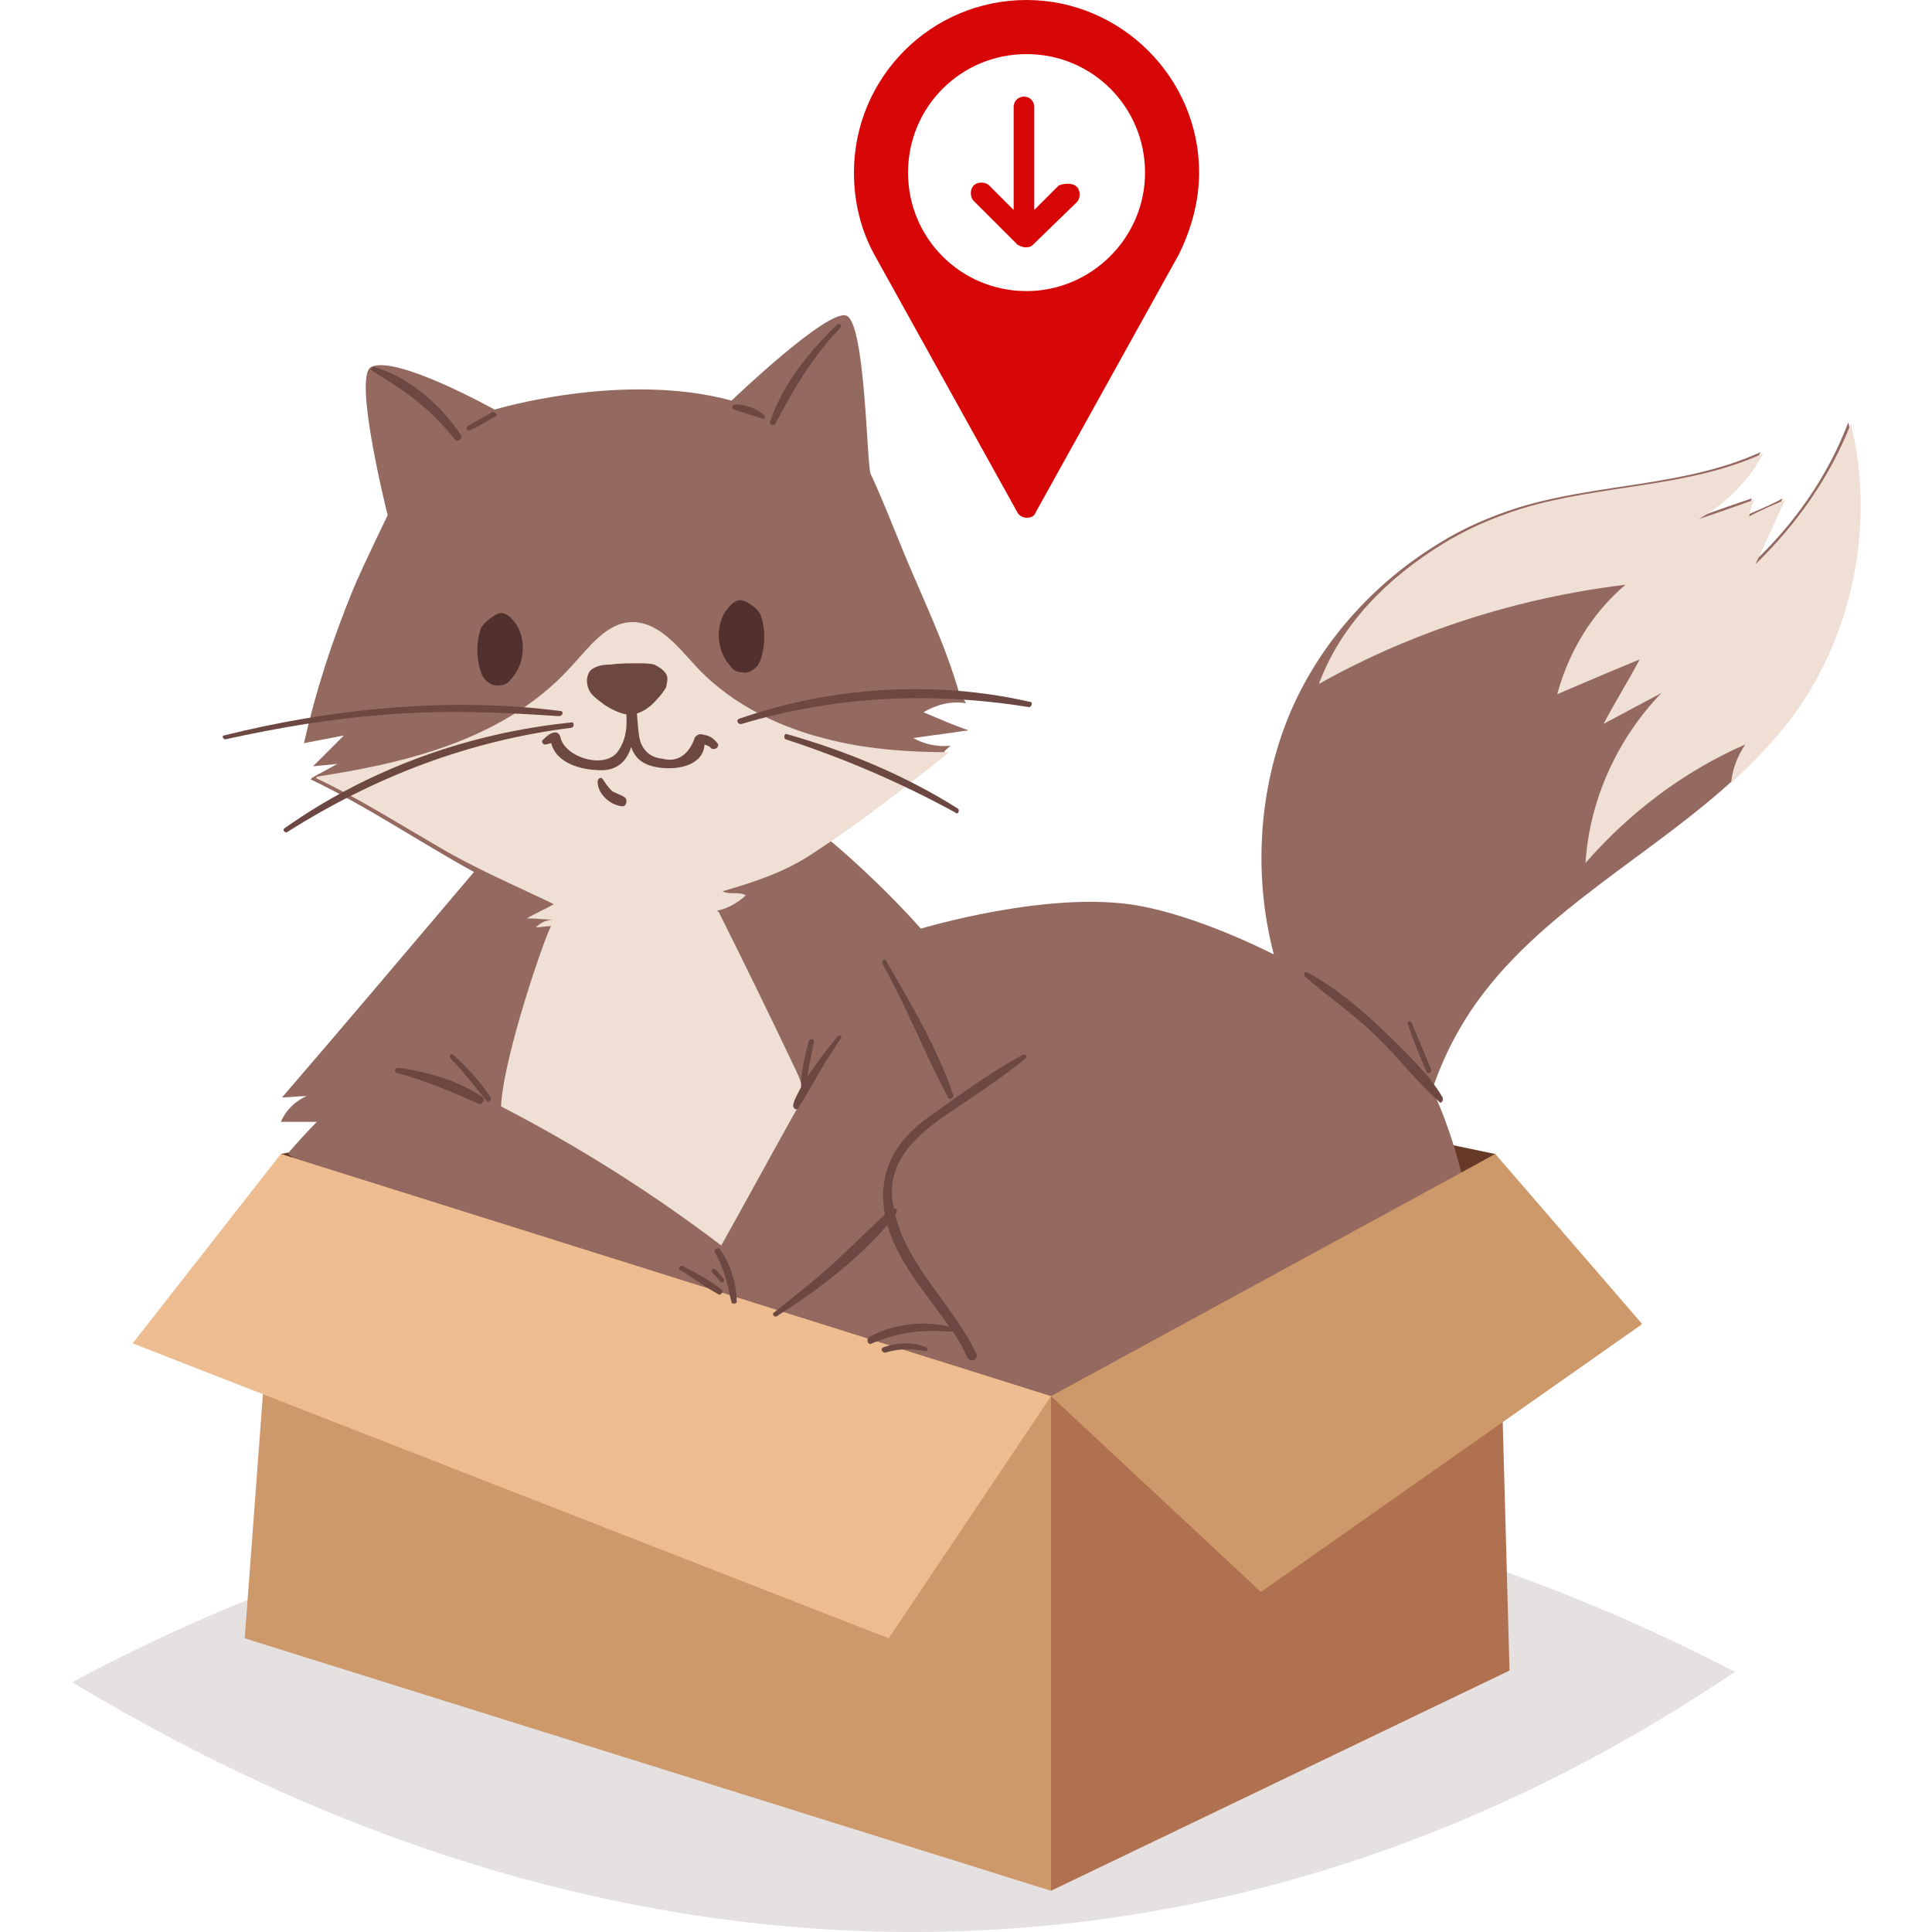
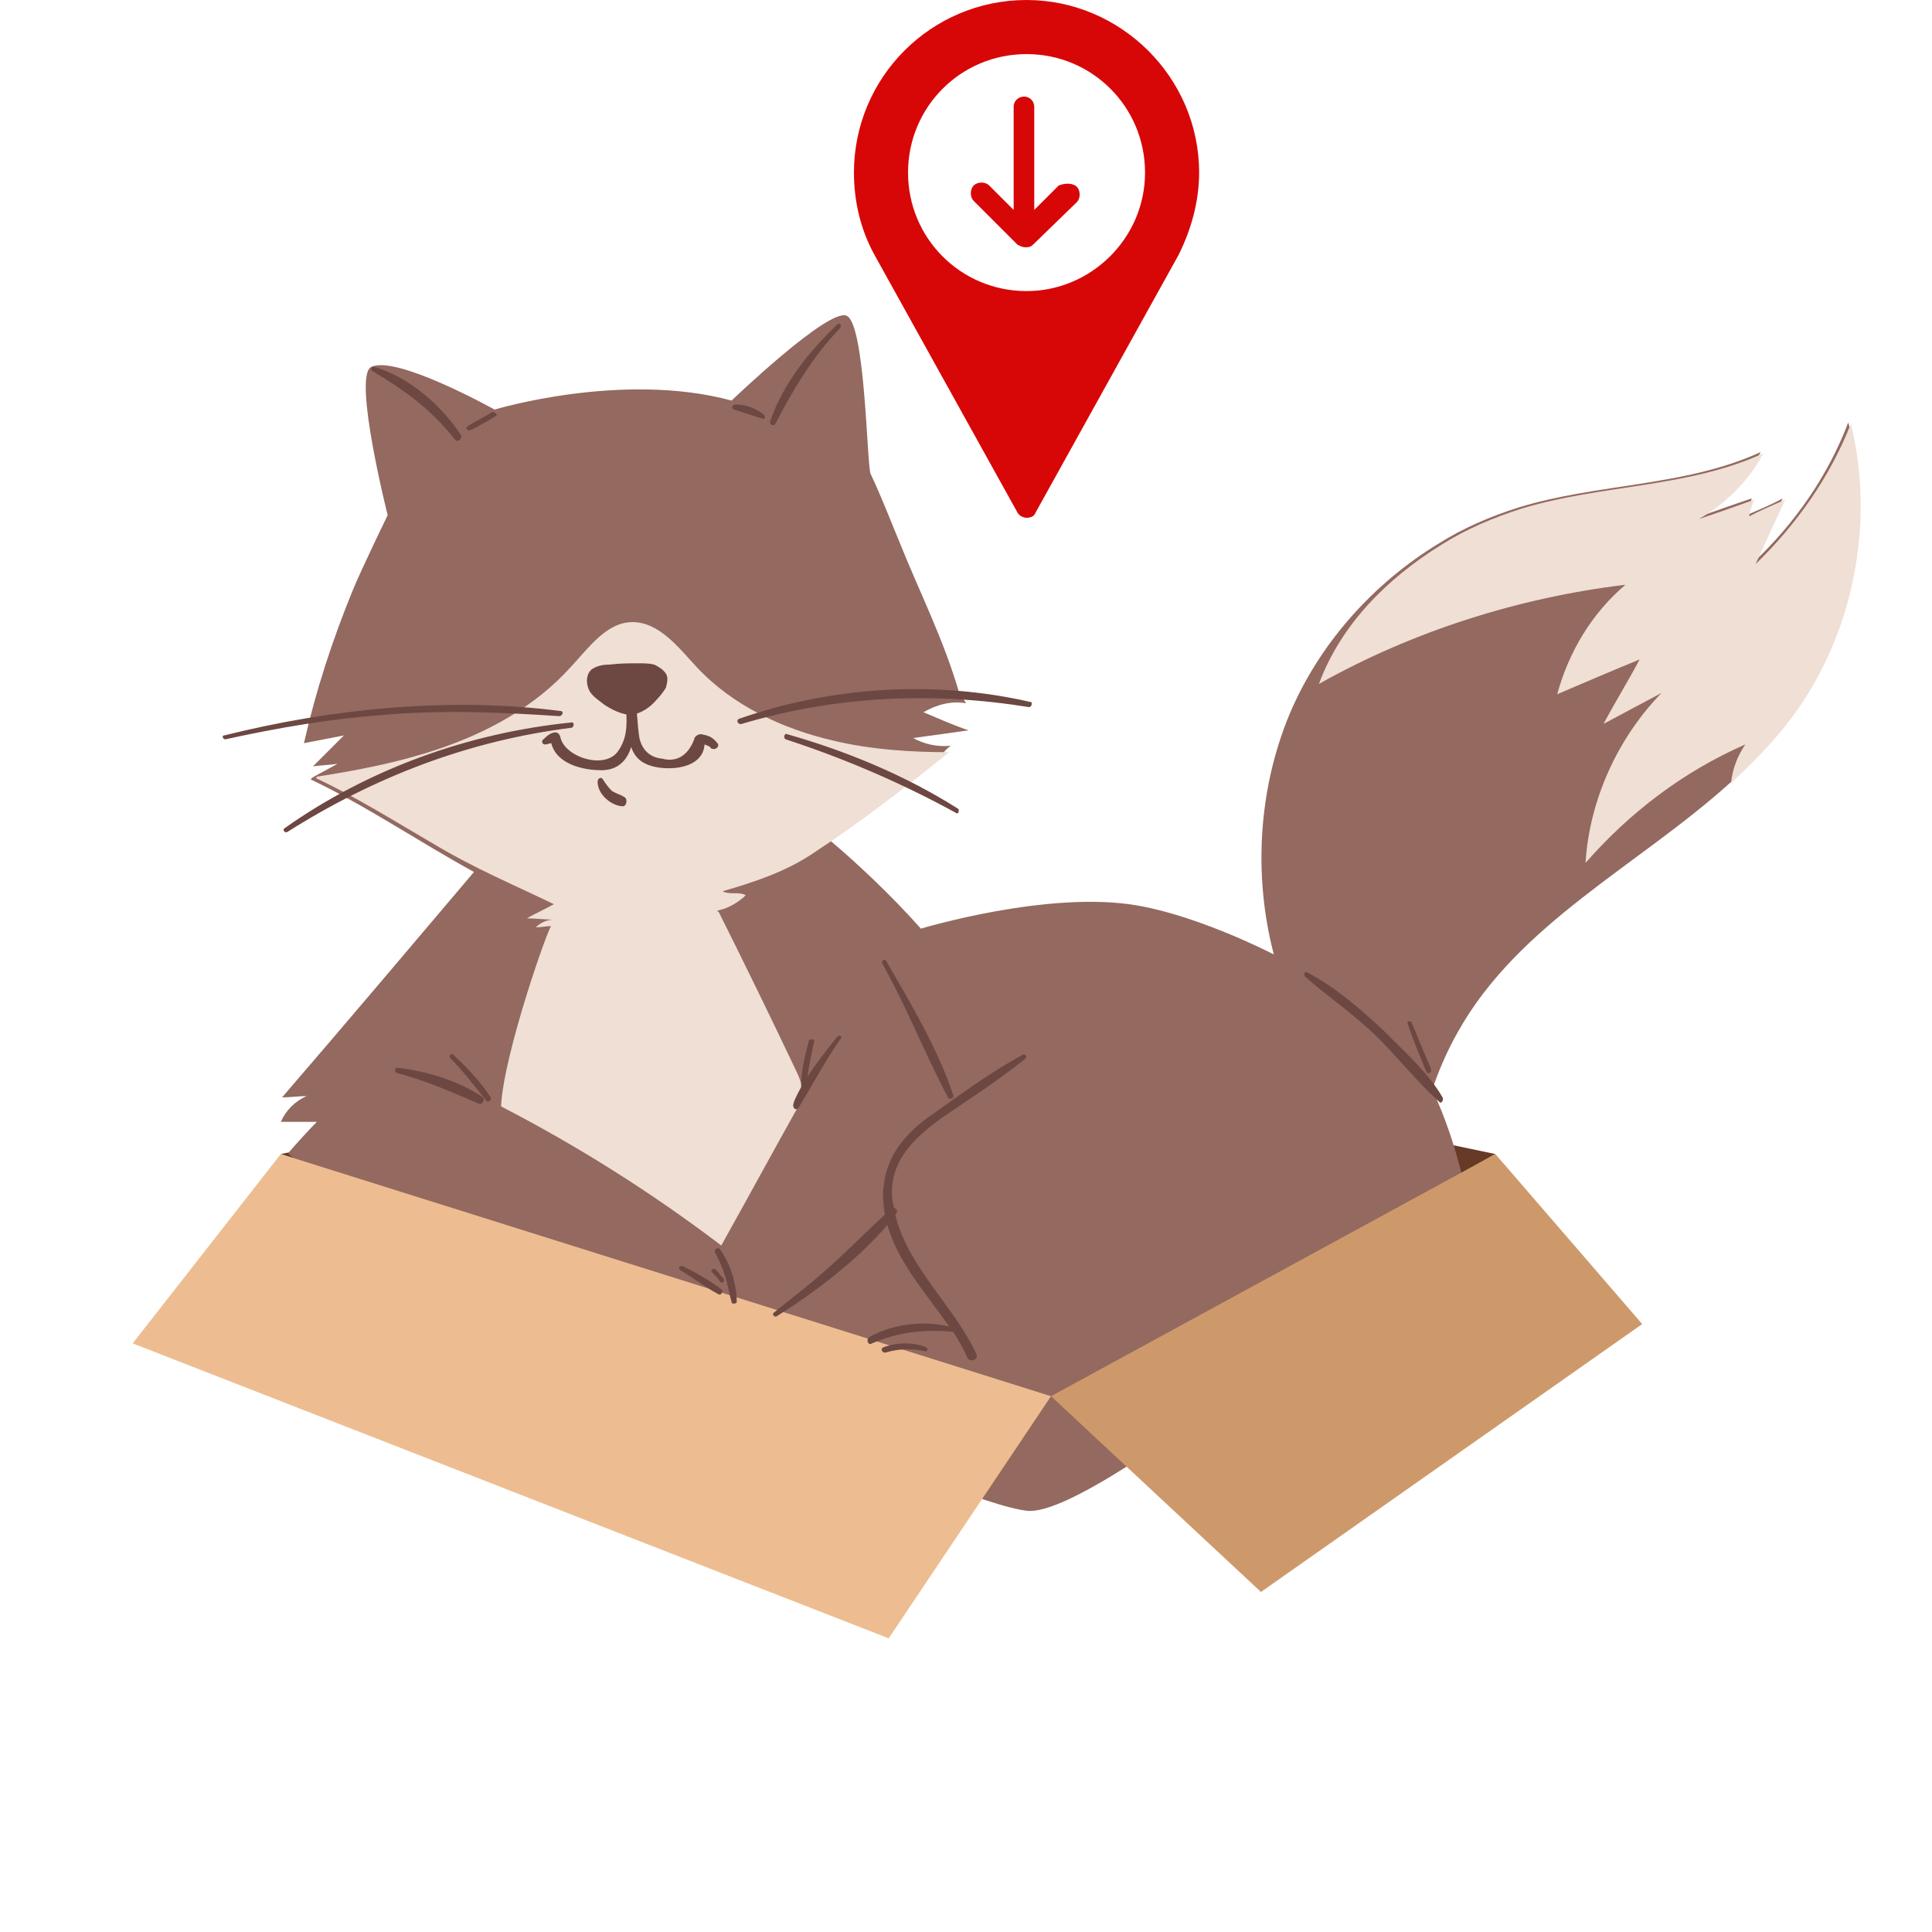
<svg xmlns="http://www.w3.org/2000/svg" version="1.1" id="Calque_1" x="0px" y="0px" viewBox="0 0 150 150" style="enable-background:new 0 0 150 150;" xml:space="preserve">
  <style type="text/css">
	.st0{fill:#E5E1E1;}
	.st1{fill:#663A26;}
	.st2{fill:#936960;}
	.st3{fill:#CE996A;}
	.st4{fill:#AF714F;}
	.st5{fill:#EFDFD5;}
	.st6{fill:#EDBD91;}
	.st7{fill:#51302D;}
	.st8{fill:#6D4741;}
	.st9{fill:#D80707;}
</style>
-   <path class="st0" d="M134.7,129.8c-41-21.3-88.3-21-129.1,0.8C48.6,156.6,95,156.6,134.7,129.8z" />
  <polygon class="st1" points="116.1,89.6 69.8,79.9 21.8,89.6 80.6,109.7 " />
  <path class="st2" d="M139.1,55.6c-1.4,1.9-3,3.6-4.8,5.2c-7.1,6.4-16.4,10.9-21.1,19.3c-0.8,1.4-1.5,3-2,4.5c2,4.2,2.8,8.9,2.8,8.9  s-28.4,24.3-34.2,23.8c-5.7-0.5-39.6-16.4-39.6-16.4l-1.3-3c-5-2.3-16.9-7.9-16.5-8.4c0.6-0.7,1.6-1.8,2.2-2.4c-0.9,0-1.9,0-2.8,0  c0.4-0.9,1.1-1.6,2-2c-0.6,0-1.3,0.1-1.9,0.1c5-5.8,9.9-11.6,14.9-17.5c-4.2-2.3-8.3-5.1-12.7-7.2c0,0,0.1,0,0.1-0.1  c0.7-0.4,1.3-0.7,2-1.1c-0.6,0.1-1.2,0.1-1.9,0.2c0.8-0.8,1.6-1.6,2.4-2.4c-1,0.2-2.1,0.4-3.1,0.6c0.9-4,2.2-8,3.8-11.9  c0.7-1.7,2.7-5.8,2.7-5.8c0,0-2.7-10.7-1.3-11.5c1.9-1,9.6,3.3,9.6,3.3s9.9-3,18.4-0.7c0,0,7.4-7.1,8.9-6.6  c1.5,0.5,1.6,11.8,1.9,12.3c0.8,1.7,1.5,3.5,2.2,5.2c1.6,4,3.5,7.7,4.7,11.9c0.2,0.2,0.4,0.5,0.5,0.7c-1.1-0.2-2.3,0.1-3.3,0.7  c1.2,0.5,2.3,1,3.5,1.4c-1.4,0.2-2.8,0.4-4.3,0.6c0.9,0.5,1.9,0.7,2.9,0.6c-0.2,0.2-0.4,0.3-0.5,0.5c-2.8,2.5-5.8,4.8-8.8,6.9  c1.9,1.6,4.6,4.1,7,6.8c0,0,9.9-3,16.8-1.8c2.9,0.5,6.8,1.9,10.6,3.8c-1.6-6.1-1.2-12.8,1.2-18.6c2.3-5.5,6.5-10.2,11.6-13.3  c0,0,0,0,0,0c1.9-1.2,4-2.1,6.2-2.8c6.2-1.9,12.9-1.6,18.8-4.3c-1.1,2.1-2.9,4-5,5.1c1.4-0.5,2.8-1,4.3-1.5  c-0.1,0.4-0.2,0.9-0.4,1.3c0.9-0.4,1.9-0.8,2.8-1.3c-0.8,1.7-1.5,3.3-2.3,5c3.2-3,5.8-6.7,7.4-10.9  C145.6,40.6,143.9,49.2,139.1,55.6z" />
-   <polygon class="st3" points="21.8,89.6 19,127.2 81.6,146.8 81.6,108.4 " />
-   <polygon class="st4" points="81.6,146.8 117.2,129.7 116.1,89.6 81.6,108.4 " />
  <polygon class="st3" points="81.6,108.4 97.9,123.6 127.5,102.8 116.1,89.6 " />
  <path class="st5" d="M63.2,66.2c-2.2,1.5-4.7,2.3-7.1,3c0.6,0.3,1.2,0,1.8,0.3c-0.1,0.1-0.1,0.1-0.2,0.2c-0.5,0.4-1,0.7-1.6,0.9  c-0.1,0-0.3,0.1-0.4,0.1c0,0,0,0.1,0.1,0.1c2,4,4,8.1,5.9,12.1c0.3,0.6,0.6,1.3,0.6,1.9c0,0.6-0.3,1.1-0.6,1.6  c-1.9,3.4-3.8,6.9-5.7,10.3c-5.4-4.1-11.1-7.7-17.1-10.8c0.2-4.1,3.7-14,3.9-14c-0.4,0-0.8,0.1-1.2,0.1c0.4-0.4,0.9-0.6,1.4-0.6  c-0.7,0-1.4-0.1-2.1-0.1c0.7-0.4,1.4-0.7,2.1-1.1c-3.1-1.5-6.2-2.8-9.2-4.6c-3.1-1.8-6.1-3.7-9.3-5.2c0,0,0.1,0,0.1-0.1  c3.2-0.5,6.3-1.1,9.3-2.1c3.9-1.3,7.6-3.3,10.4-6.4c1.4-1.5,2.8-3.5,4.8-3.5c2.1,0,3.6,2,5,3.5c2.8,3,6.7,4.8,10.6,5.7  c2.9,0.7,6,0.9,9,0.9C70.1,61.3,66.7,63.9,63.2,66.2z M143.7,32.9c-1.6,4.1-4.2,7.8-7.4,10.9c0.8-1.7,1.5-3.3,2.3-5  c-0.9,0.4-1.9,0.8-2.8,1.3c0.1-0.4,0.2-0.9,0.4-1.3c-1.4,0.5-2.8,1-4.3,1.5c2.1-1.2,3.9-3,5-5.1c-5.9,2.7-12.6,2.4-18.8,4.3  c-2.2,0.7-4.3,1.6-6.2,2.8c0,0,0,0,0,0c-4.2,2.6-7.8,6.2-9.5,10.8c7.3-4.1,15.5-6.7,23.8-7.7c-2.6,2.2-4.4,5.2-5.3,8.5  c2.1-0.9,4.2-1.8,6.4-2.7c-0.9,1.7-1.9,3.3-2.8,5c1.5-0.8,3-1.6,4.5-2.4c-3.4,3.5-5.6,8.3-5.9,13.2c3.4-3.9,7.6-7.1,12.4-9.2  c-0.6,0.9-1,1.9-1.1,3c1.7-1.6,3.4-3.3,4.8-5.2C143.9,49.2,145.6,40.6,143.7,32.9z" />
  <polygon class="st6" points="21.8,89.6 81.6,108.4 69,127.2 10.3,104.3 " />
-   <path class="st7" d="M39,47.6c0.5,0.1,0.8,0.5,1.1,0.9c0.8,1.3,0.6,3.1-0.4,4.2c-0.2,0.3-0.5,0.5-0.9,0.5c-0.4,0.1-0.8-0.1-1.1-0.4  c-0.3-0.3-0.4-0.7-0.5-1.1c-0.2-0.9-0.2-1.9,0.1-2.8C37.4,48.4,38.6,47.5,39,47.6z M57.4,46.6c-0.5,0.1-0.8,0.5-1.1,0.9  c-0.8,1.3-0.6,3.1,0.4,4.2c0.2,0.3,0.5,0.5,0.9,0.5c0.4,0.1,0.8-0.1,1.1-0.4c0.3-0.3,0.4-0.7,0.5-1.1c0.2-0.9,0.2-1.9-0.1-2.8  C59,47.3,57.8,46.5,57.4,46.6z" />
  <path class="st8" d="M37.2,85.7c-2.1-0.9-4.1-1.8-6.4-2.4c-0.2-0.1-0.2-0.4,0.1-0.4c2.3,0.3,4.7,1,6.6,2.3  C37.7,85.4,37.4,85.8,37.2,85.7z M55.9,97c-0.1-0.2-0.5,0-0.4,0.2c0.3,0.6,0.6,1.2,0.8,1.9c0.2,0.6,0.3,1.3,0.5,2  c0,0.2,0.4,0.1,0.4,0C57.2,99.7,56.7,98.1,55.9,97z M56,100.1c-0.9-0.7-2-1.3-3-1.8c-0.2-0.1-0.4,0.2-0.2,0.3c1,0.6,1.9,1.3,3,1.9  C56,100.6,56.2,100.2,56,100.1z M56.2,99.3c-0.2-0.2-0.4-0.5-0.6-0.7c-0.2-0.2-0.5,0-0.3,0.2c0.2,0.2,0.4,0.4,0.6,0.7  C56,99.7,56.3,99.5,56.2,99.3z M73.1,86.8c2.2-1.5,4.4-2.9,6.5-4.6c0.2-0.2,0-0.4-0.2-0.3c-2.6,1.4-5,3.2-7.4,4.9  c-1.9,1.4-3.2,3.1-3.4,5.4c-0.1,0.7,0,1.4,0.1,2.1c-1.3,1.2-2.6,2.5-3.9,3.7c-1.5,1.4-3.1,2.6-4.7,3.9c-0.2,0.1,0,0.4,0.2,0.3  c3-1.9,6.2-4.3,8.6-7.1c0.8,2.9,3,5.3,4.8,7.9c-2-0.5-4.4-0.2-6.2,0.8c-0.3,0.2-0.1,0.7,0.2,0.5c2.1-0.9,4-1.1,6.3-0.9  c0.4,0.6,0.8,1.3,1.1,2c0.2,0.4,0.9,0.2,0.7-0.3c-1.8-3.8-5.3-6.7-6.3-10.8c0,0,0.1-0.1,0.1-0.1c0.1-0.2,0-0.4-0.2-0.4  c0-0.2-0.1-0.4-0.1-0.5C68.9,90.3,70.9,88.4,73.1,86.8z M71.9,104.6c-1-0.4-2.2-0.4-3.3,0c-0.3,0.1-0.1,0.5,0.2,0.4  c1-0.3,2-0.3,3-0.1C72,105,72.1,104.7,71.9,104.6z M74,85c-1.2-3.6-3.3-7.1-5.2-10.4c-0.1-0.2-0.4,0-0.3,0.2c1.9,3.4,3.3,7,5.1,10.4  C73.7,85.4,74.1,85.3,74,85z M112,85.2c-1.1-1.9-3-3.6-4.6-5.2c-1.8-1.7-3.8-3.4-5.9-4.5c-0.2-0.1-0.3,0.1-0.2,0.3  c1.7,1.5,3.6,2.8,5.3,4.4c1.8,1.7,3.3,3.7,5.1,5.3C111.9,85.8,112.1,85.4,112,85.2z M111.1,83c-0.5-1.2-1-2.4-1.5-3.6  c-0.1-0.2-0.4-0.1-0.3,0.1c0.4,1.2,0.9,2.4,1.4,3.6C110.8,83.5,111.2,83.3,111.1,83z M35.8,33.8c-1.5-2.3-4-4.5-6.7-5.3  c-0.2-0.1-0.4,0.2-0.2,0.3c2.5,1.5,4.5,2.9,6.4,5.3C35.5,34.4,35.9,34.1,35.8,33.8z M38.2,32c-0.6,0.4-1.3,0.7-1.9,1.1  c-0.2,0.1,0,0.4,0.2,0.3c0.7-0.3,1.3-0.7,2-1.1C38.7,32.3,38.4,31.9,38.2,32z M59.3,32.2c-0.6-0.5-1.4-0.8-2.2-0.8  c-0.2,0-0.4,0.3-0.1,0.4c0.7,0.2,1.5,0.5,2.2,0.7C59.3,32.6,59.5,32.4,59.3,32.2z M65,25.2c-2.2,2.1-4.2,4.6-5.2,7.5  c-0.1,0.3,0.3,0.4,0.4,0.2c1.4-2.7,2.9-5.2,5-7.4C65.4,25.3,65.2,25,65,25.2z M43.5,55.2c-8.6-1.1-17.7-0.2-26.1,1.9  c-0.2,0-0.1,0.3,0.1,0.3c4.1-0.9,8.2-1.6,12.3-1.9c4.6-0.4,9.1-0.2,13.6,0.1C43.7,55.6,43.8,55.2,43.5,55.2z M44.3,56.1  c-7.9,0.8-15.7,3.6-22.2,8.2c-0.2,0.1,0,0.4,0.2,0.3c6.8-4.3,14.1-7.1,22.1-8.1C44.6,56.4,44.6,56,44.3,56.1z M80,54.5  c-7.4-1.7-15.4-1.2-22.6,1.3c-0.3,0.1-0.1,0.5,0.2,0.4c7.4-2.2,14.8-2.5,22.3-1.3C80.1,54.9,80.2,54.5,80,54.5z M74.4,62.8  c-4.1-2.6-8.7-4.5-13.3-5.8c-0.2-0.1-0.3,0.3-0.1,0.4c4.6,1.5,9,3.4,13.2,5.7C74.4,63.3,74.5,62.9,74.4,62.8z M65,80.5  c-0.8,1-1.6,2-2.3,3.1c0.1-0.9,0.3-1.8,0.5-2.7c0.1-0.2-0.3-0.3-0.4-0.1c-0.3,1.2-0.6,2.3-0.6,3.5c0,0,0,0,0,0.1  c-0.2,0.4-0.5,0.9-0.6,1.3C61.5,86,61.8,86.3,62,86c1.1-1.8,2.1-3.7,3.3-5.4C65.4,80.5,65.2,80.3,65,80.5z M38.1,85.2  c-0.8-1.2-1.8-2.3-2.9-3.3c-0.2-0.2-0.4,0.1-0.2,0.3c1,1,1.9,2.2,2.8,3.3C37.9,85.6,38.2,85.4,38.1,85.2z M55.7,57.7  c-0.4-0.5-0.7-0.6-1.3-0.7c-0.2,0-0.5,0.2-0.5,0.4c-0.5,1.3-1.4,1.8-2.5,1.5c-1.1-0.1-1.7-0.9-1.8-1.9c-0.1-0.7-0.1-1.3-0.2-2  c0,0,0,0,0-0.1c0,0,0,0,0,0c0,0,0-0.1,0-0.1c-0.1-0.4-0.8-0.3-0.8,0.2c0.1,1.2,0.1,2.3-0.6,3.3c-1,1.5-4.2,0.5-4.5-1.1  c-0.1-0.3-0.3-0.4-0.6-0.3c-0.3,0.1-0.5,0.3-0.7,0.5c-0.2,0.1-0.1,0.4,0.1,0.4c0.2,0,0.4-0.1,0.5-0.1c0.4,1.6,2.4,2.1,3.9,2.1  c1.3,0,2-0.8,2.3-1.8c0.3,0.8,0.8,1.4,2.2,1.6c1.5,0.2,3.4-0.2,3.5-1.8c0.2,0.1,0.4,0.1,0.5,0.3C55.6,58.3,55.9,57.9,55.7,57.7z   M48.5,61.9c-0.3-0.2-0.7-0.3-1-0.5c-0.3-0.3-0.5-0.6-0.7-0.9c-0.1-0.2-0.4-0.1-0.4,0.2c0,1,1.1,1.9,2,1.9  C48.7,62.5,48.7,62,48.5,61.9z M51,54.3c0.3-0.3,0.5-0.6,0.7-0.9c0.1-0.4,0.2-0.8,0-1.1c-0.2-0.3-0.5-0.5-0.9-0.7  c-0.4-0.1-0.8-0.1-1.2-0.1c-0.8,0-1.5,0-2.3,0.1c-0.5,0-1,0.1-1.4,0.4c-0.4,0.4-0.4,1-0.2,1.5c0.2,0.5,0.7,0.8,1.2,1.2  c0.6,0.4,1.4,0.8,2.1,0.8C49.8,55.4,50.5,54.9,51,54.3z" />
  <path class="st9" d="M83.6,14.5c0.3,0.3,0.3,0.9,0,1.2L80.2,19c-0.2,0.2-0.4,0.2-0.6,0.2s-0.4-0.1-0.6-0.2l-3.4-3.4  c-0.3-0.3-0.3-0.9,0-1.2s0.9-0.3,1.2,0l1.9,1.9v-8c0-0.5,0.4-0.8,0.8-0.8c0.5,0,0.8,0.4,0.8,0.8v8l1.9-1.9  C82.7,14.2,83.3,14.2,83.6,14.5z M93.1,13.4c0,2.2-0.6,4.4-1.6,6.4l-11.1,20c-0.1,0.3-0.4,0.4-0.7,0.4c-0.3,0-0.6-0.2-0.7-0.4  l-11.1-20c-1.1-2-1.6-4.2-1.6-6.4C66.3,6,72.3,0,79.7,0C87,0,93.1,6,93.1,13.4z M88.9,13.4c0-5.1-4.1-9.2-9.2-9.2  c-5.1,0-9.2,4.1-9.2,9.2s4.1,9.2,9.2,9.2C84.7,22.6,88.9,18.5,88.9,13.4z" />
</svg>